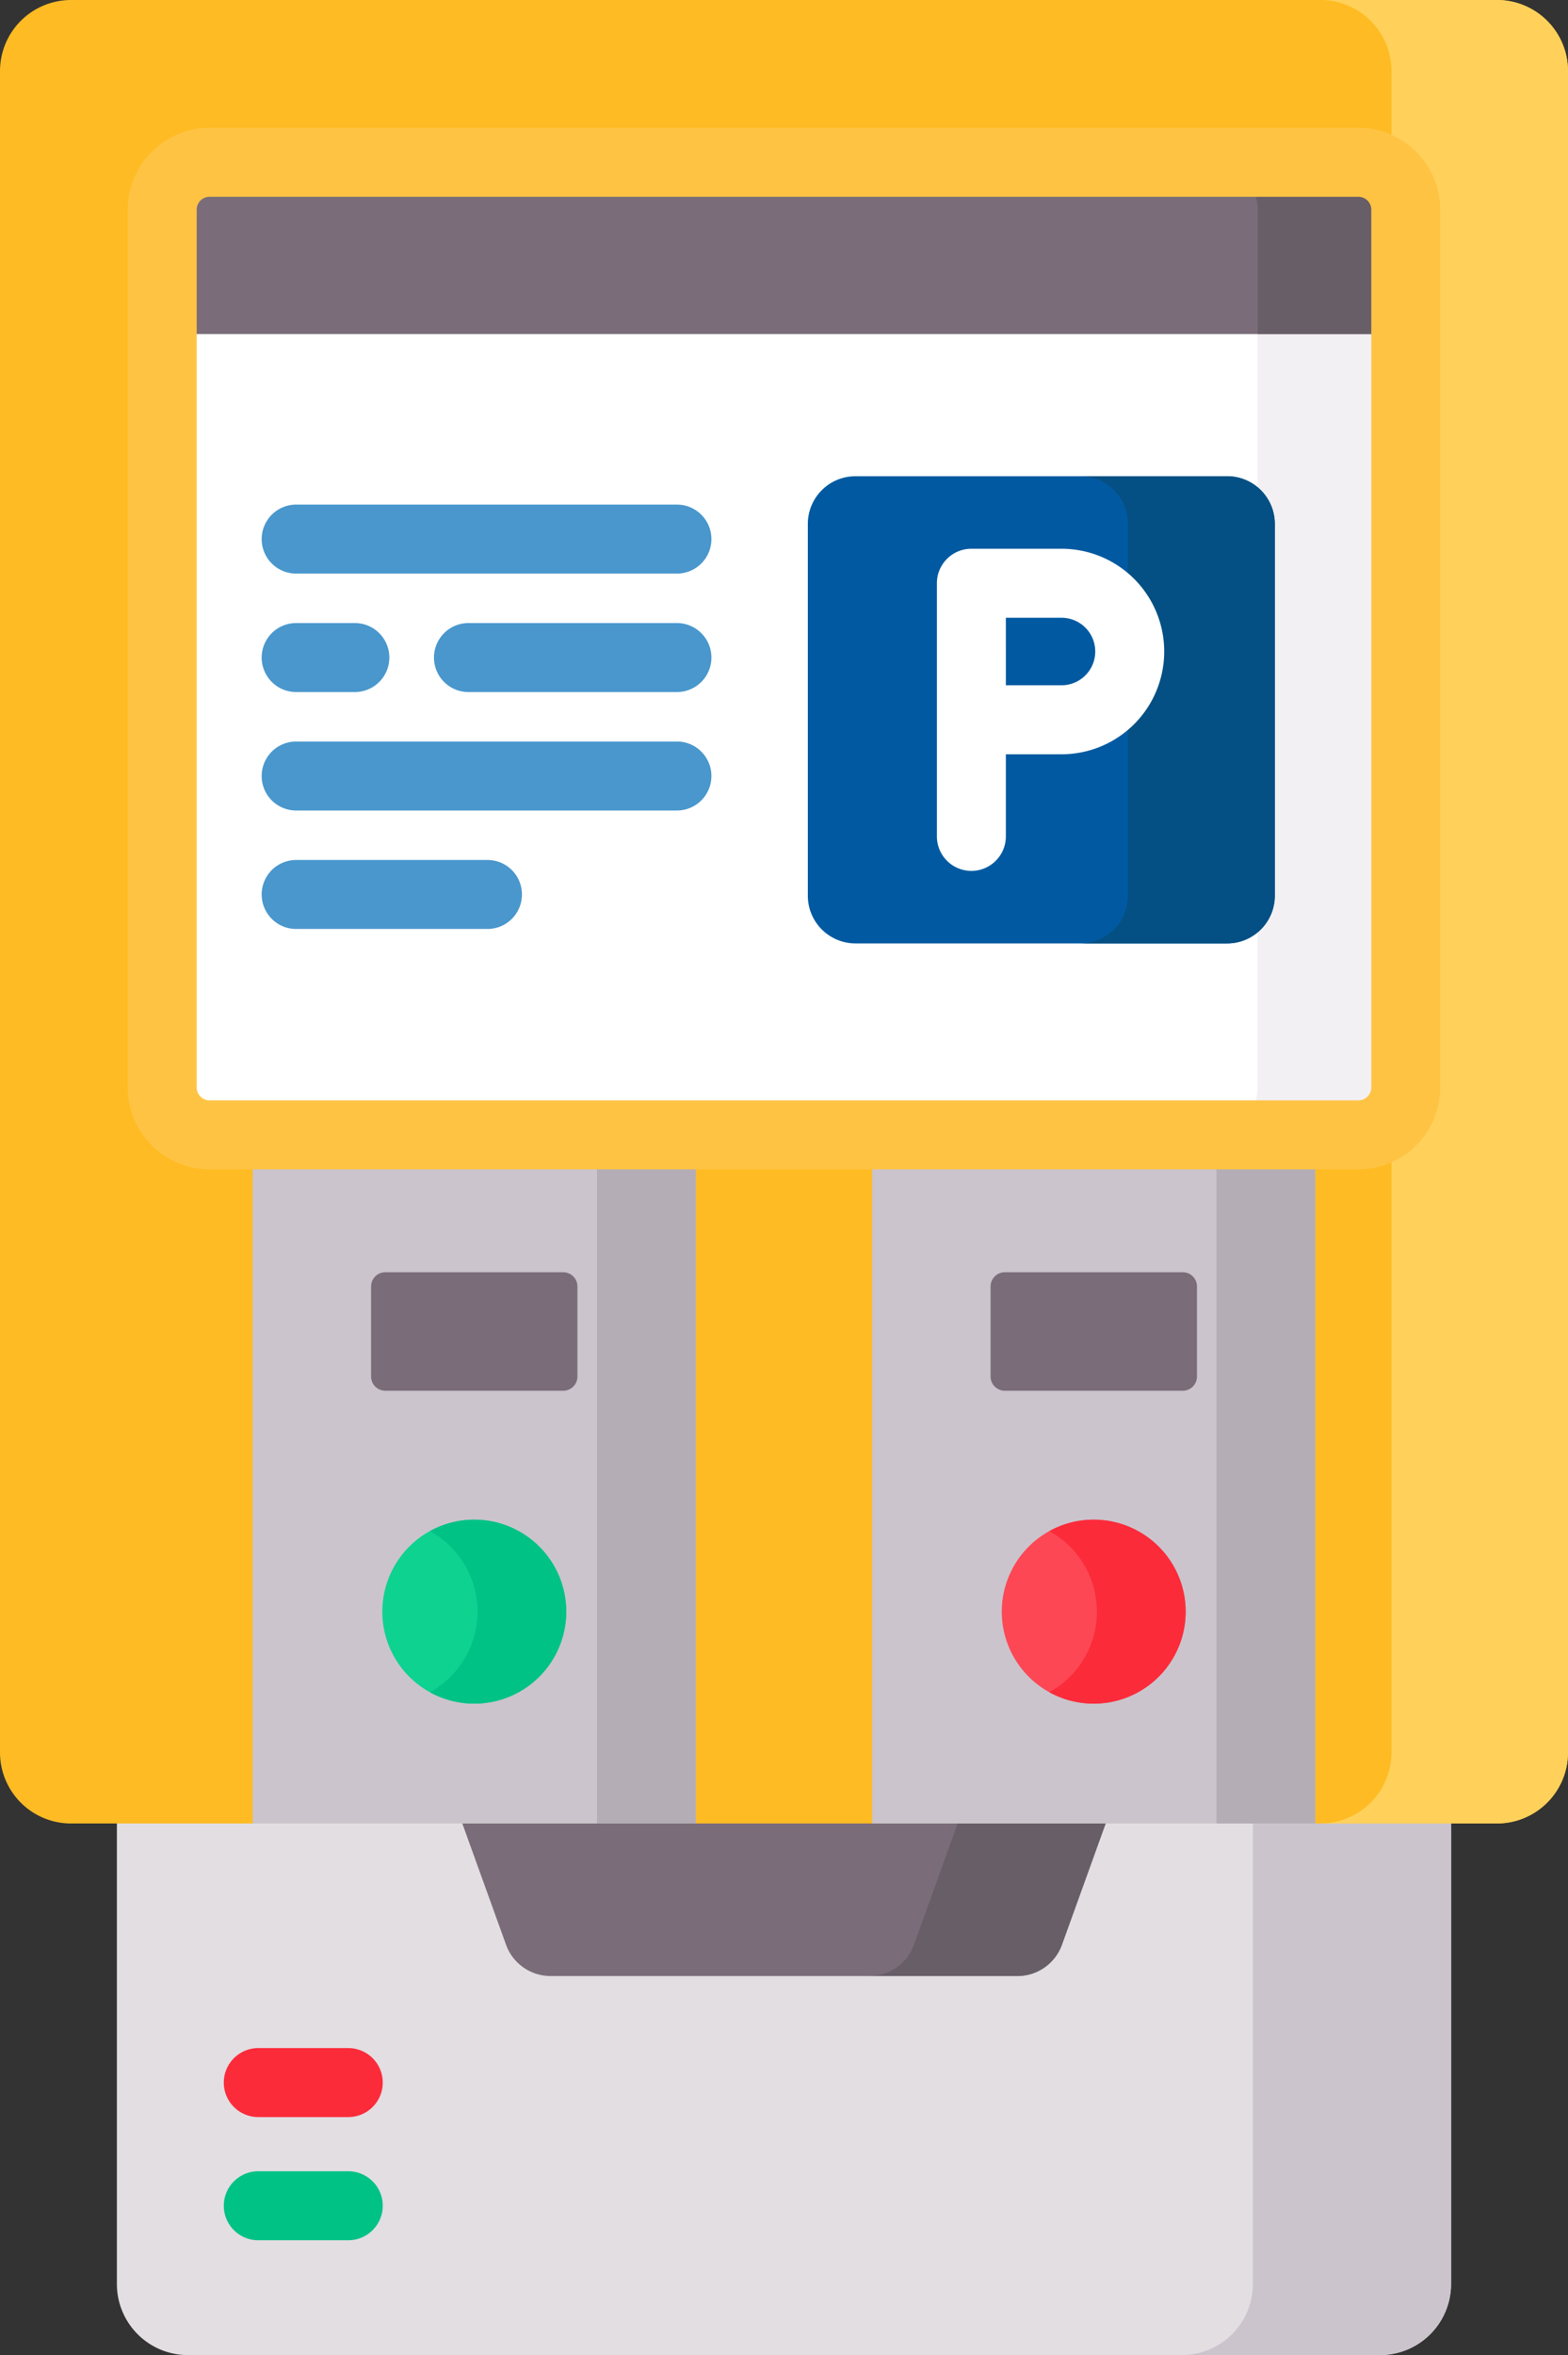
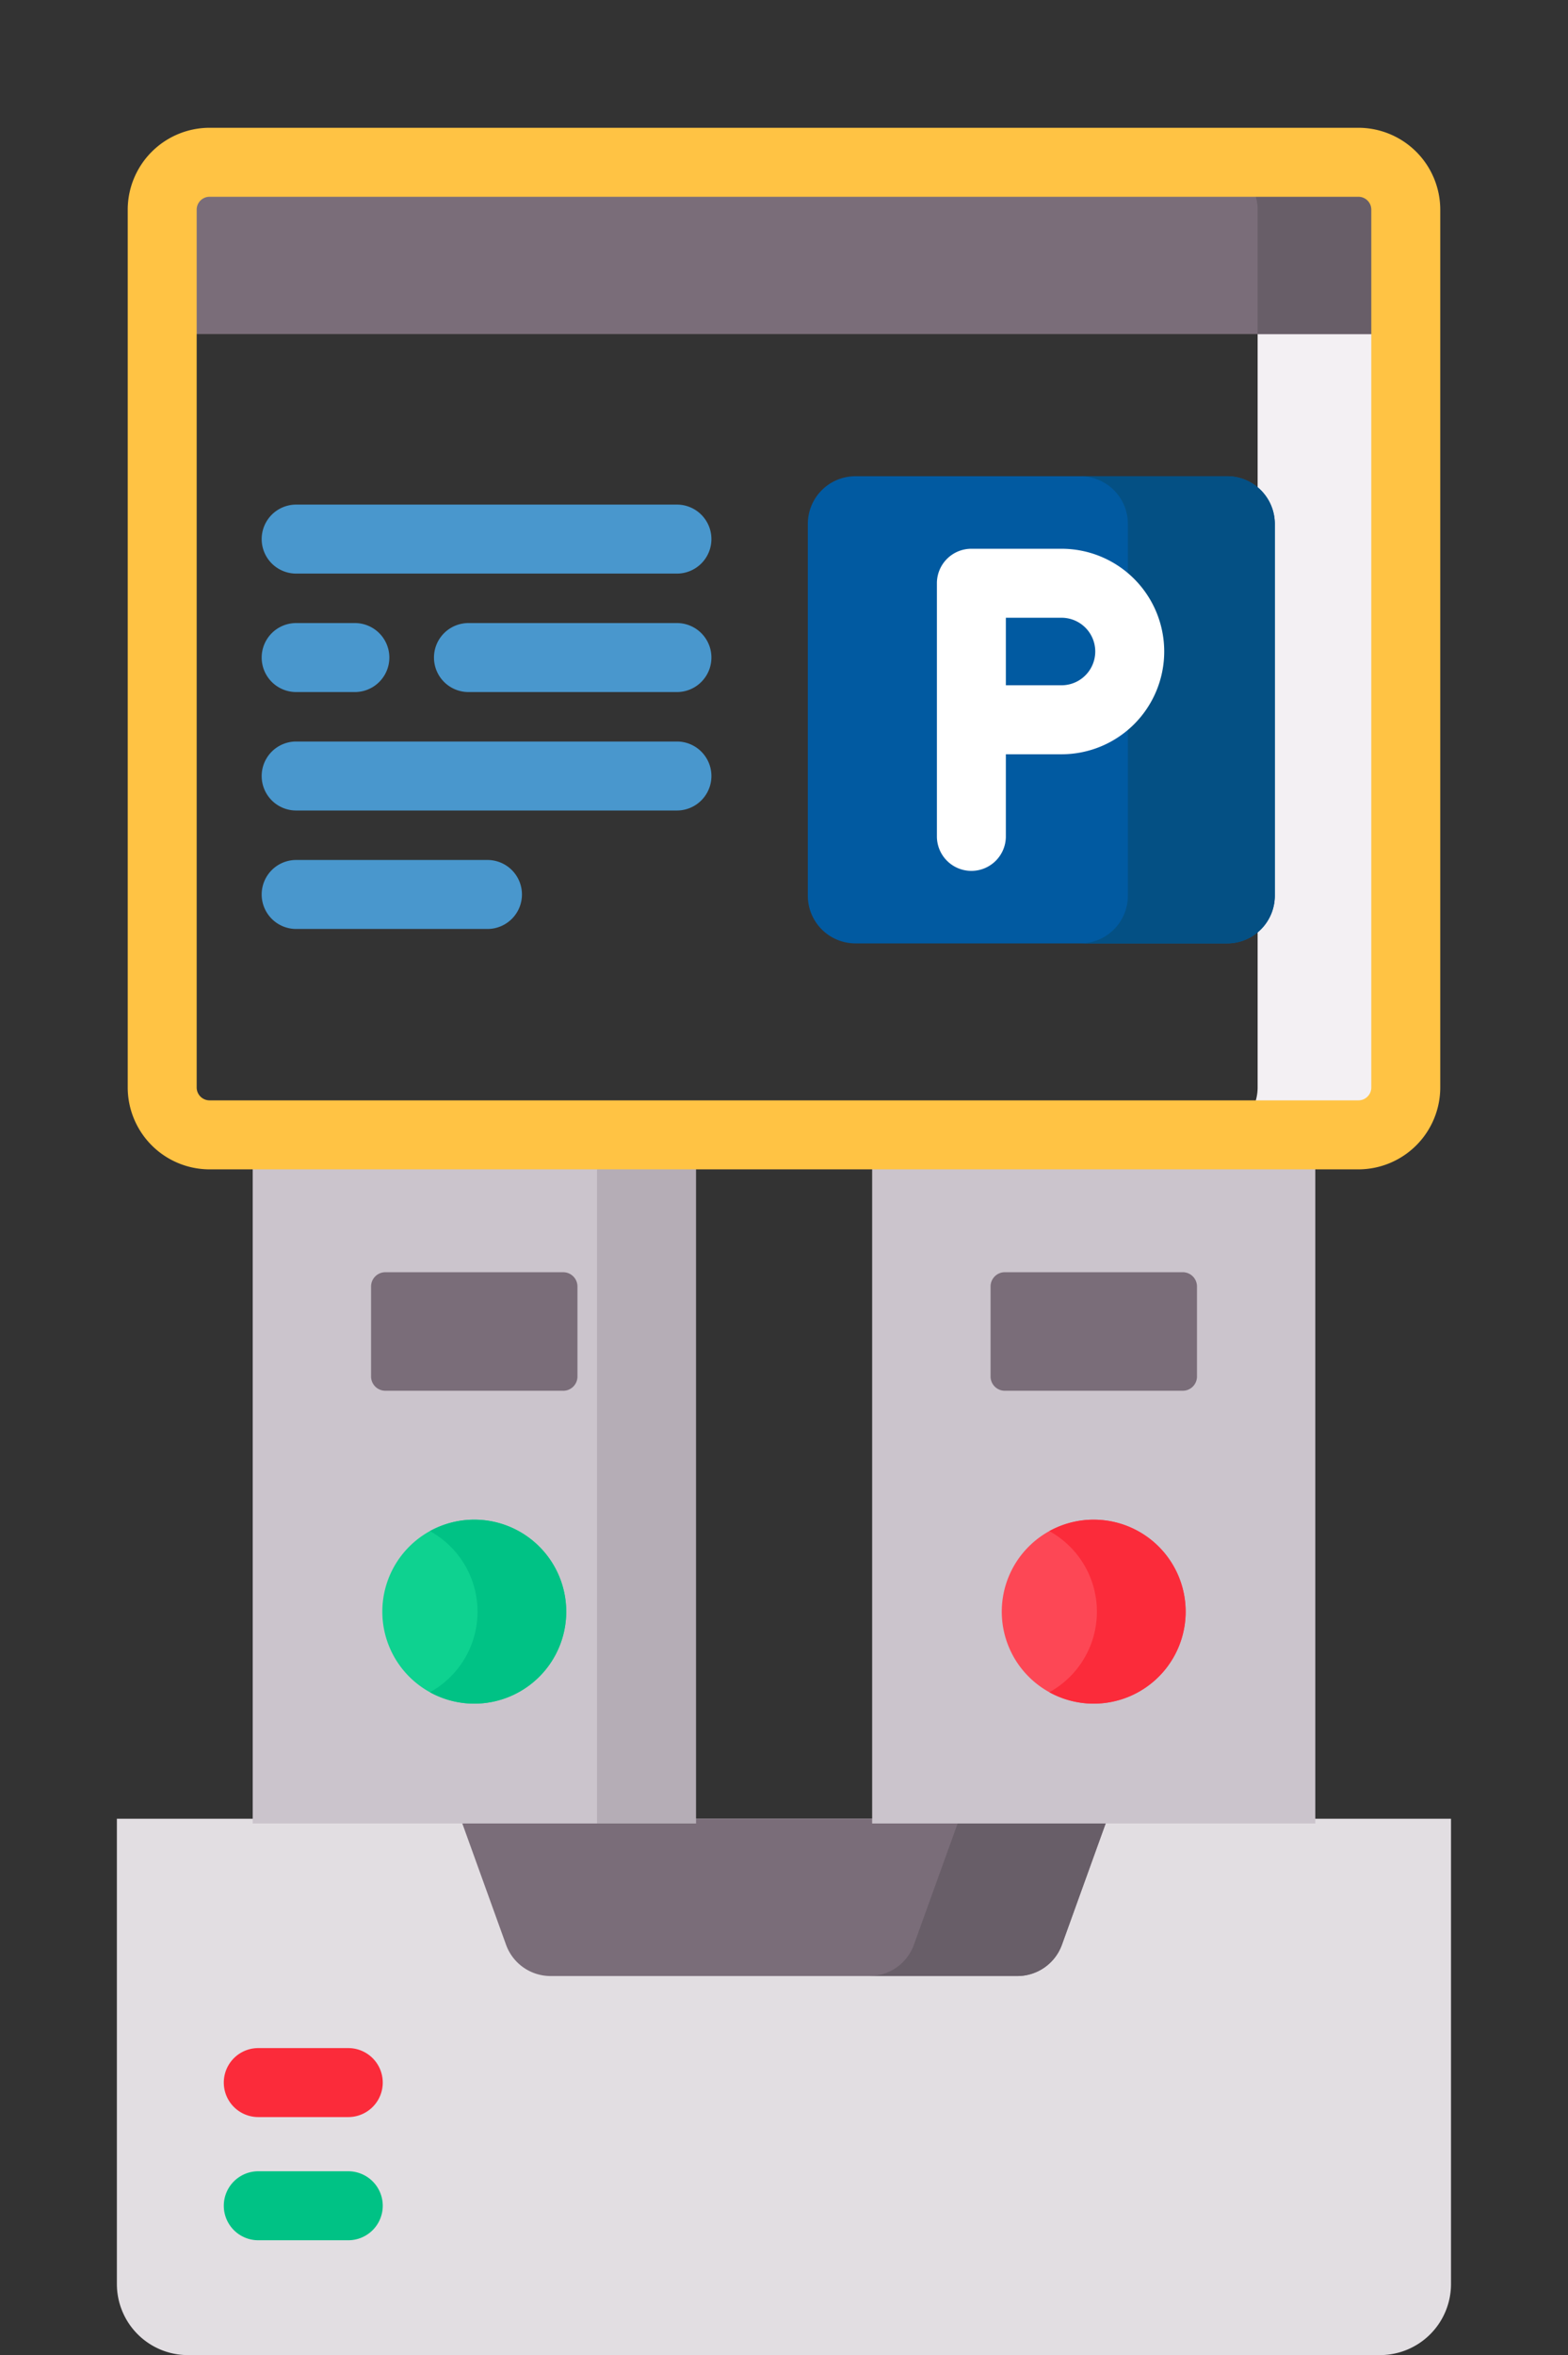
<svg xmlns="http://www.w3.org/2000/svg" id="Groupe_140" data-name="Groupe 140" width="88" height="132.108" viewBox="0 0 88 132.108">
  <rect x="0" y="0" width="88" height="132.108" fill="#333333" stroke="none" />
  <defs>
    <clipPath id="clip-path">
      <rect id="Rectangle_206" data-name="Rectangle 206" width="88" height="132.108" fill="none" />
    </clipPath>
  </defs>
  <g id="Groupe_139" data-name="Groupe 139" clip-path="url(#clip-path)">
    <path id="Tracé_2222" data-name="Tracé 2222" d="M25.426,395.407v26.1a3.987,3.987,0,0,0,3.987,3.987h66.9a3.987,3.987,0,0,0,3.987-3.987v-26.1Z" transform="translate(-18.866 -293.383)" fill="#e2dee2" />
-     <path id="Tracé_2223" data-name="Tracé 2223" d="M261.049,396.437v25.831a3.987,3.987,0,0,1-3.987,3.987h11.124a3.987,3.987,0,0,0,3.987-3.987V396.437Z" transform="translate(-190.734 -294.147)" fill="#cbc4cc" />
    <path id="Tracé_2224" data-name="Tracé 2224" d="M100.208,395.407c.009.027.014.055.024.082l2.52,6.985a2.658,2.658,0,0,0,2.5,1.756h26.2a2.658,2.658,0,0,0,2.5-1.756l2.52-6.985c.01-.027.015-.055.024-.082Z" transform="translate(-74.352 -293.383)" fill="#7a6d79" />
    <path id="Tracé_2225" data-name="Tracé 2225" d="M194.139,395.407c-.009.027-.014.055-.024.082l-2.52,6.985a2.658,2.658,0,0,1-2.5,1.756H197.4a2.658,2.658,0,0,0,2.5-1.756l2.52-6.985c.01-.027.015-.055.024-.082Z" transform="translate(-140.304 -293.383)" fill="#685e68" />
-     <path id="Tracé_2226" data-name="Tracé 2226" d="M84.013,102.29H3.987A3.987,3.987,0,0,1,0,98.3V3.987A3.987,3.987,0,0,1,3.987,0H84.013A3.987,3.987,0,0,1,88,3.987V98.3A3.987,3.987,0,0,1,84.013,102.29Z" fill="#febb23" />
-     <path id="Tracé_2227" data-name="Tracé 2227" d="M297.114,0h-9.907a3.987,3.987,0,0,1,3.987,3.987V9.86a2.649,2.649,0,0,1,.8,1.9V61a2.649,2.649,0,0,1-.8,1.9V98.3a3.987,3.987,0,0,1-3.987,3.987h9.907A3.987,3.987,0,0,0,301.1,98.3V3.987A3.987,3.987,0,0,0,297.114,0Z" transform="translate(-213.101)" fill="#ffd15b" />
    <rect id="Rectangle_202" data-name="Rectangle 202" width="24.871" height="38.894" transform="translate(48.947 63.396)" fill="#cbc4cc" />
-     <rect id="Rectangle_203" data-name="Rectangle 203" width="5.545" height="38.894" transform="translate(68.273 63.396)" fill="#b5adb6" />
    <path id="Tracé_2228" data-name="Tracé 2228" d="M215.456,282.452V277.4a.8.8,0,0,1,.8-.8h9.985a.8.8,0,0,1,.8.8v5.05a.8.8,0,0,1-.8.8h-9.985a.8.8,0,0,1-.8-.8" transform="translate(-159.863 -205.234)" fill="#7a6d79" />
    <path id="Tracé_2229" data-name="Tracé 2229" d="M223.055,330.384a5.16,5.16,0,1,1-5.16,5.16,5.16,5.16,0,0,1,5.16-5.16" transform="translate(-161.673 -245.137)" fill="#fd4755" />
    <path id="Tracé_2230" data-name="Tracé 2230" d="M230.732,330.384a5.136,5.136,0,0,0-2.491.642,5.159,5.159,0,0,1,0,9.038,5.16,5.16,0,1,0,2.491-9.679" transform="translate(-169.35 -245.137)" fill="#fb2b3a" />
    <rect id="Rectangle_204" data-name="Rectangle 204" width="24.871" height="38.894" transform="translate(14.182 63.396)" fill="#cbc4cc" />
    <rect id="Rectangle_205" data-name="Rectangle 205" width="5.545" height="38.894" transform="translate(33.507 63.396)" fill="#b5adb6" />
    <path id="Tracé_2231" data-name="Tracé 2231" d="M91.5,283.248H81.517a.8.8,0,0,1-.8-.8V277.4a.8.8,0,0,1,.8-.8H91.5a.8.8,0,0,1,.8.8v5.05a.8.8,0,0,1-.8.8" transform="translate(-59.892 -205.233)" fill="#7a6d79" />
    <path id="Tracé_2232" data-name="Tracé 2232" d="M88.319,330.384a5.16,5.16,0,1,1-5.16,5.16,5.16,5.16,0,0,1,5.16-5.16" transform="translate(-61.702 -245.137)" fill="#0ed290" />
    <path id="Tracé_2233" data-name="Tracé 2233" d="M96,330.384a5.136,5.136,0,0,0-2.491.642,5.159,5.159,0,0,1,0,9.038A5.16,5.16,0,1,0,96,330.384" transform="translate(-69.379 -245.137)" fill="#00c285" />
-     <path id="Tracé_2234" data-name="Tracé 2234" d="M35.281,87.181V37.939a2.658,2.658,0,0,1,2.658-2.658h64.477a2.658,2.658,0,0,1,2.658,2.658V87.181a2.658,2.658,0,0,1-2.658,2.658H37.939a2.658,2.658,0,0,1-2.658-2.658" transform="translate(-26.178 -26.178)" fill="#fff" />
    <path id="Tracé_2235" data-name="Tracé 2235" d="M271.559,35.281h-8.315a2.658,2.658,0,0,1,2.658,2.658V87.181a2.658,2.658,0,0,1-2.658,2.658h8.315a2.658,2.658,0,0,0,2.658-2.658V37.939a2.659,2.659,0,0,0-2.658-2.658" transform="translate(-195.321 -26.178)" fill="#f3f0f3" />
    <path id="Tracé_2236" data-name="Tracé 2236" d="M105.074,37.939a2.658,2.658,0,0,0-2.658-2.657H37.939a2.658,2.658,0,0,0-2.658,2.658v6.978h69.793Z" transform="translate(-26.178 -26.178)" fill="#7a6d79" />
    <path id="Tracé_2237" data-name="Tracé 2237" d="M271.559,35.281h-8.315a2.658,2.658,0,0,1,2.658,2.657v6.979h8.315V37.939a2.658,2.658,0,0,0-2.658-2.658" transform="translate(-195.321 -26.178)" fill="#685e68" />
    <path id="Tracé_2238" data-name="Tracé 2238" d="M199.243,129.741H178.384a2.674,2.674,0,0,1-2.674-2.674V106.208a2.674,2.674,0,0,1,2.674-2.674h20.859a2.674,2.674,0,0,1,2.674,2.674v20.859a2.674,2.674,0,0,1-2.674,2.674" transform="translate(-130.373 -76.82)" fill="#015aa1" />
    <path id="Tracé_2239" data-name="Tracé 2239" d="M243.2,103.533h-8.248a2.674,2.674,0,0,1,2.674,2.674v20.859a2.674,2.674,0,0,1-2.674,2.674H243.2a2.674,2.674,0,0,0,2.674-2.674V106.207a2.674,2.674,0,0,0-2.674-2.674" transform="translate(-174.327 -76.819)" fill="#045084" />
    <path id="Tracé_2240" data-name="Tracé 2240" d="M205.72,137.372a1.935,1.935,0,0,1-1.935-1.935v-14.2a1.935,1.935,0,0,1,1.935-1.935h5.058a5.764,5.764,0,0,1,0,11.529h-3.123v4.606a1.935,1.935,0,0,1-1.935,1.935m1.935-10.412h3.123a1.894,1.894,0,0,0,0-3.788h-3.123Z" transform="translate(-151.204 -88.519)" fill="#fff" />
    <path id="Tracé_2241" data-name="Tracé 2241" d="M69.591,190.835H58.854a1.935,1.935,0,1,1,0-3.87H69.591a1.935,1.935,0,1,1,0,3.87" transform="translate(-42.233 -138.724)" fill="#4997cd" />
    <path id="Tracé_2242" data-name="Tracé 2242" d="M80.224,165.081H58.854a1.935,1.935,0,1,1,0-3.87h21.37a1.935,1.935,0,1,1,0,3.87" transform="translate(-42.233 -119.615)" fill="#4997cd" />
    <path id="Tracé_2243" data-name="Tracé 2243" d="M62.148,139.327H58.853a1.935,1.935,0,0,1,0-3.87h3.295a1.935,1.935,0,1,1,0,3.87" transform="translate(-42.232 -100.506)" fill="#4997cd" />
    <path id="Tracé_2244" data-name="Tracé 2244" d="M108.043,139.327h-11.7a1.935,1.935,0,0,1,0-3.87h11.7a1.935,1.935,0,1,1,0,3.87" transform="translate(-70.052 -100.506)" fill="#4997cd" />
    <path id="Tracé_2245" data-name="Tracé 2245" d="M80.224,113.572H58.854a1.935,1.935,0,1,1,0-3.87h21.37a1.935,1.935,0,1,1,0,3.87" transform="translate(-42.233 -81.396)" fill="#4997cd" />
    <path id="Tracé_2246" data-name="Tracé 2246" d="M55.663,449.135H50.612a1.935,1.935,0,0,1,0-3.87h5.051a1.935,1.935,0,0,1,0,3.87" transform="translate(-36.117 -330.376)" fill="#fb2b3a" />
    <path id="Tracé_2247" data-name="Tracé 2247" d="M55.663,475.919H50.612a1.935,1.935,0,1,1,0-3.87h5.051a1.935,1.935,0,1,1,0,3.87" transform="translate(-36.117 -350.25)" fill="#00c285" />
    <path id="Tracé_2248" data-name="Tracé 2248" d="M96.852,86.21H32.375a4.6,4.6,0,0,1-4.593-4.593V32.374a4.6,4.6,0,0,1,4.593-4.593H96.852a4.6,4.6,0,0,1,4.593,4.593V81.616A4.6,4.6,0,0,1,96.852,86.21ZM32.375,31.651a.724.724,0,0,0-.723.723V81.616a.724.724,0,0,0,.723.723H96.852a.724.724,0,0,0,.723-.723V32.374a.724.724,0,0,0-.723-.723Z" transform="translate(-20.614 -20.613)" fill="#ffc344" />
  </g>
</svg>